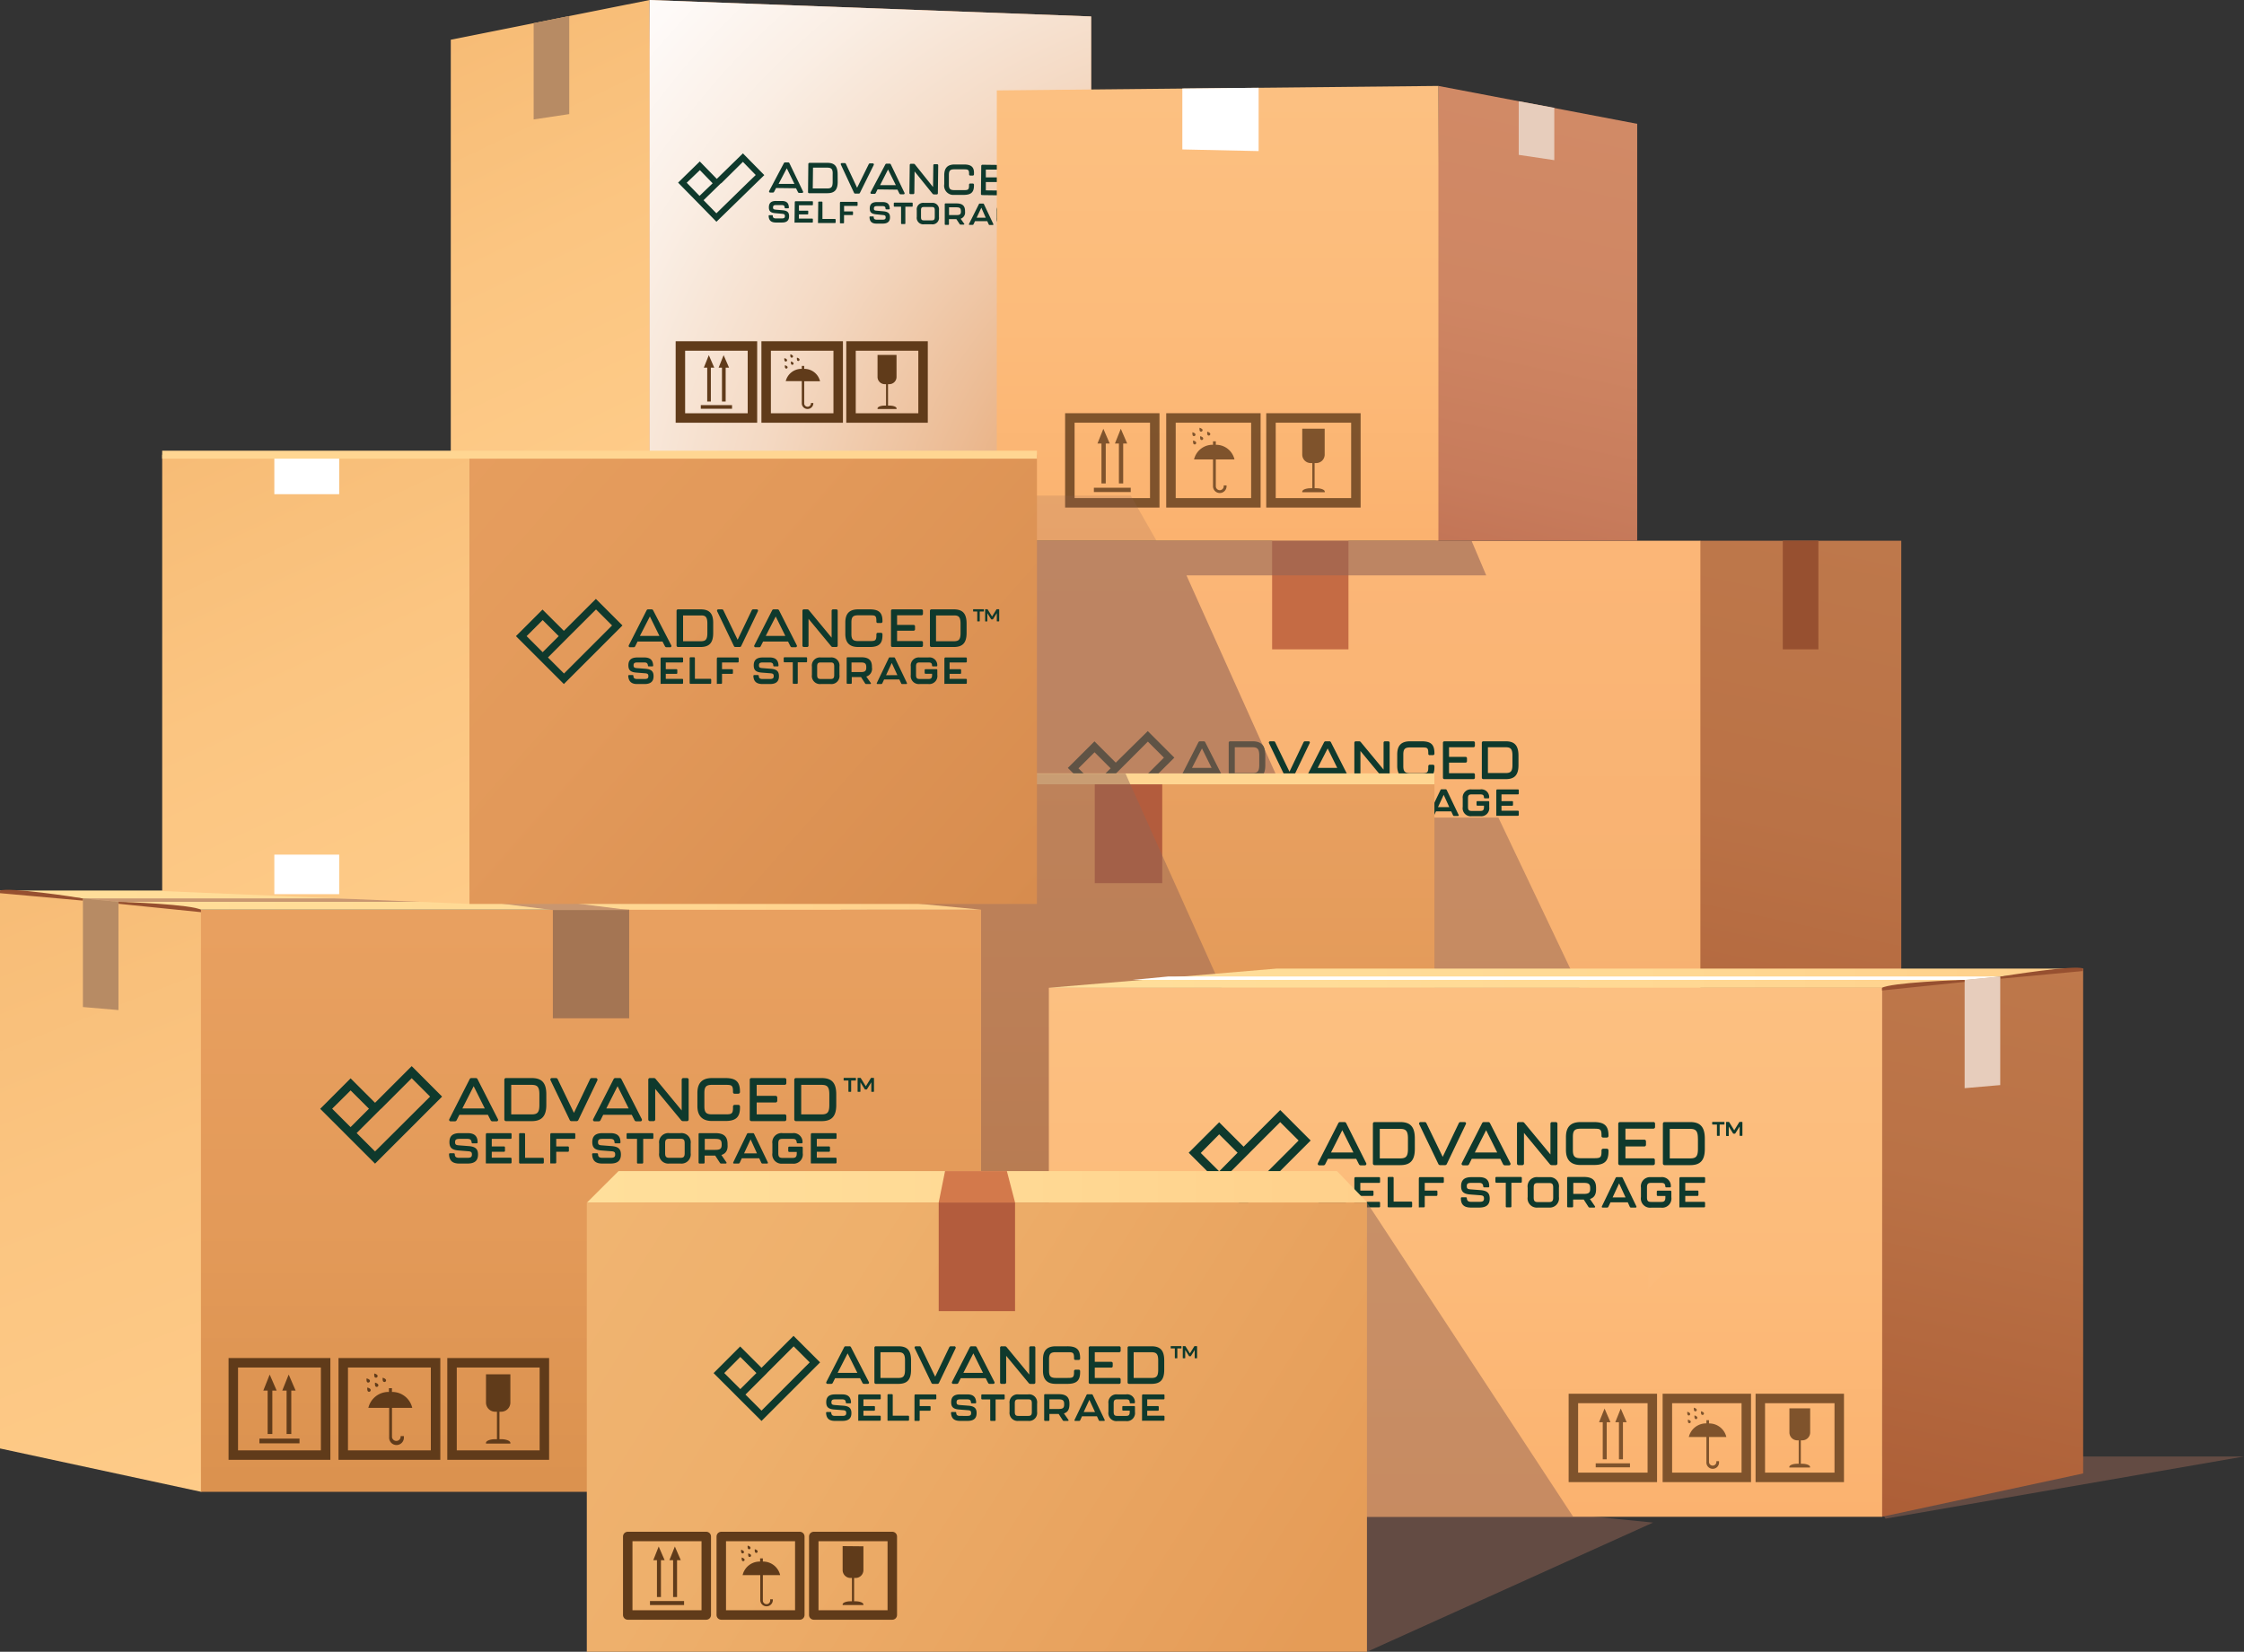
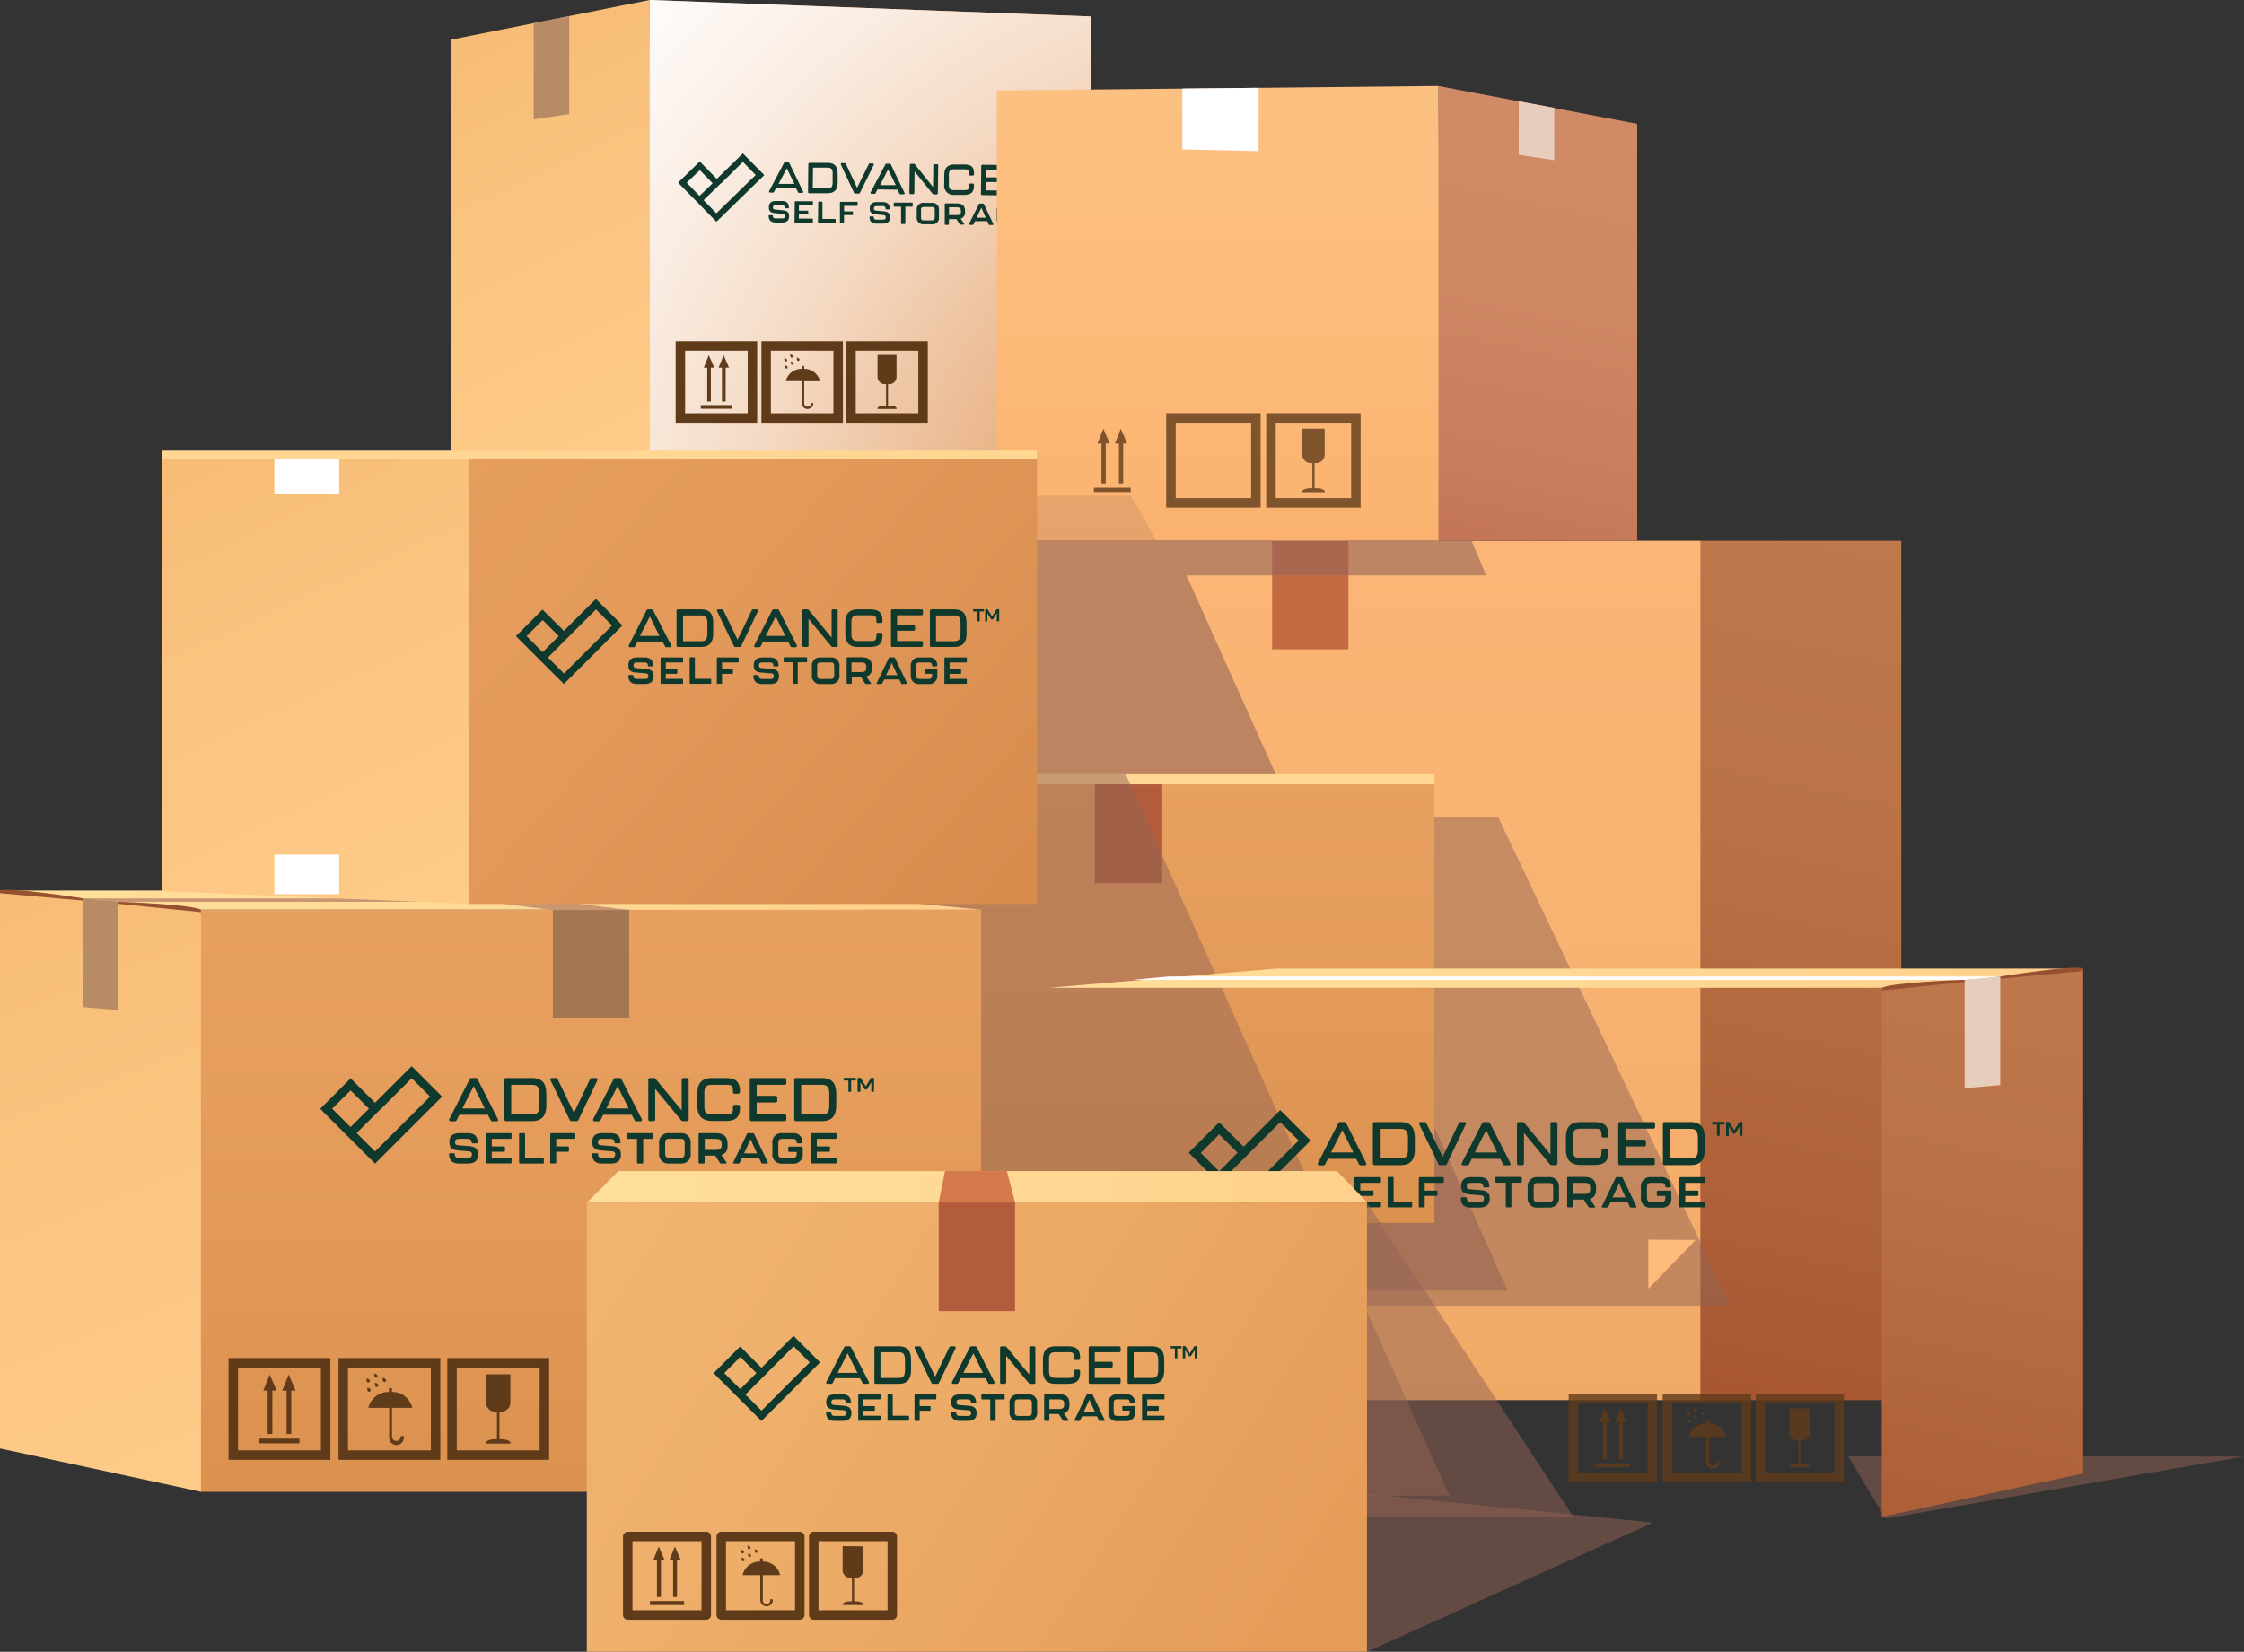
<svg xmlns="http://www.w3.org/2000/svg" xmlns:xlink="http://www.w3.org/1999/xlink" width="450.06" height="331.38">
  <rect width="100%" height="100%" fill="#333333" stroke="none" />
  <defs>
    <linearGradient id="linear-gradient" x1="5286.85" y1="90.86" x2="5326.47" y2="7.48" gradientTransform="matrix(-1 0 0 1 5418.69 0)" gradientUnits="userSpaceOnUse">
      <stop offset="0" stop-color="#fecb88" />
      <stop offset=".52" stop-color="#fbc581" />
      <stop offset="1" stop-color="#f7bc76" />
    </linearGradient>
    <linearGradient id="linear-gradient-2" x1="5075.48" y1="278.58" x2="5039.16" y2="108.53" gradientTransform="matrix(-1 0 0 1 5418.69 0)" gradientUnits="userSpaceOnUse">
      <stop offset="0" stop-color="#a75631" />
      <stop offset=".2" stop-color="#ae6038" />
      <stop offset=".66" stop-color="#ba7246" />
      <stop offset="1" stop-color="#be784b" />
    </linearGradient>
    <linearGradient id="linear-gradient-3" x1="5155.9" y1="109.43" x2="5155.9" y2="281.14" gradientTransform="matrix(-1 0 0 1 5418.69 0)" gradientUnits="userSpaceOnUse">
      <stop offset="0" stop-color="#fbb677" />
      <stop offset=".54" stop-color="#f7b170" />
      <stop offset="1" stop-color="#f1a966" />
    </linearGradient>
    <linearGradient id="linear-gradient-4" x1="5124.82" y1="130.98" x2="5101.73" y2="22.9" gradientTransform="matrix(-1 0 0 1 5418.69 0)" gradientUnits="userSpaceOnUse">
      <stop offset="0" stop-color="#bc6a4e" />
      <stop offset=".3" stop-color="#c77b5b" />
      <stop offset=".64" stop-color="#cf8663" />
      <stop offset="1" stop-color="#d18a66" />
    </linearGradient>
    <linearGradient id="linear-gradient-5" x1="5174.49" y1="19.19" x2="5174.49" y2="108.24" gradientTransform="matrix(-1 0 0 1 5418.69 0)" gradientUnits="userSpaceOnUse">
      <stop offset="0" stop-color="#fcc081" />
      <stop offset=".52" stop-color="#fcbb7a" />
      <stop offset="1" stop-color="#fbb26f" />
    </linearGradient>
    <linearGradient id="linear-gradient-6" x1="5252.22" y1="249.44" x2="5297.24" y2="152.19" xlink:href="#linear-gradient" />
    <linearGradient id="linear-gradient-7" x1="5187.91" y1="156.9" x2="5187.91" y2="243.33" gradientTransform="matrix(-1 0 0 1 5418.69 0)" gradientUnits="userSpaceOnUse">
      <stop offset="0" stop-color="#e8a060" />
      <stop offset=".54" stop-color="#e39a59" />
      <stop offset="1" stop-color="#db924f" />
    </linearGradient>
    <linearGradient id="linear-gradient-8" x1="5373.96" y1="299.49" x2="5421.16" y2="178.41" xlink:href="#linear-gradient" />
    <linearGradient id="linear-gradient-9" x1="5300.16" y1="185.15" x2="5300.16" y2="297.5" xlink:href="#linear-gradient-7" />
    <linearGradient id="linear-gradient-10" x1="60.51" y1="180.58" x2="257.27" y2="180.58" gradientTransform="translate(-60.51)" gradientUnits="userSpaceOnUse">
      <stop offset="0" stop-color="#ffdf9b" />
      <stop offset=".56" stop-color="#ffd994" />
      <stop offset="1" stop-color="#ffd08b" />
    </linearGradient>
    <linearGradient id="linear-gradient-11" x1="5038.28" y1="327.38" x2="5009.16" y2="191.03" xlink:href="#linear-gradient-2" />
    <linearGradient id="linear-gradient-12" x1="5124.76" y1="197.32" x2="5124.76" y2="304.25" xlink:href="#linear-gradient-5" />
    <linearGradient id="linear-gradient-13" x1="270.87" y1="196.25" x2="478.3" y2="196.25" xlink:href="#linear-gradient-10" />
    <linearGradient id="linear-gradient-14" x1="163.47" y1="227.41" x2="378.9" y2="363.92" gradientTransform="translate(-60.51)" gradientUnits="userSpaceOnUse">
      <stop offset="0" stop-color="#f1b673" />
      <stop offset=".28" stop-color="#eeb06c" />
      <stop offset=".69" stop-color="#e69e5a" />
      <stop offset=".74" stop-color="#e59c57" />
    </linearGradient>
    <linearGradient id="linear-gradient-15" x1="178.26" y1="238.09" x2="334.73" y2="238.09" xlink:href="#linear-gradient-10" />
    <linearGradient id="linear-gradient-16" x1="5331.94" y1="185.45" x2="5376.96" y2="88.21" xlink:href="#linear-gradient" />
    <linearGradient id="linear-gradient-17" x1="134" y1="67.84" x2="283.57" y2="199.82" gradientTransform="translate(-60.51)" gradientUnits="userSpaceOnUse">
      <stop offset="0" stop-color="#e8a060" />
      <stop offset=".43" stop-color="#e2995a" />
      <stop offset=".88" stop-color="#d78c4e" />
    </linearGradient>
    <radialGradient id="radial-gradient" cx="5289.51" cy="681.4" r="198.71" gradientTransform="matrix(-.95 0 0 .95 5284.22 -530.23)" gradientUnits="userSpaceOnUse">
      <stop offset="0" stop-color="#d87727" />
      <stop offset=".17" stop-color="#e2985c" />
      <stop offset=".39" stop-color="#ecbc95" />
      <stop offset=".58" stop-color="#f4d9c3" />
      <stop offset=".76" stop-color="#faeee4" />
      <stop offset=".9" stop-color="#fefaf8" />
      <stop offset="1" stop-color="#fff" />
    </radialGradient>
    <style>.cls-21{fill:#946455;opacity:.5;mix-blend-mode:multiply}.cls-6{fill:#b78b64}.cls-7{fill:#603b1a}.cls-36,.cls-8{fill:none;stroke:#603b1a;stroke-width:1.9px}.cls-8{stroke-miterlimit:10}.cls-9{fill:#0f392c}.cls-11{fill:#c56b44}.cls-12{fill:#975030}.cls-15{fill:#fff}.cls-16{fill:#e7cdbc}.cls-17{opacity:.8}.cls-23{fill:#b35c3d}.cls-24{fill:#ffd692}.cls-29{fill:#c89670}.cls-36{stroke-linejoin:round}</style>
  </defs>
  <g style="isolation:isolate">
    <g id="Layer_2" data-name="Layer 2">
      <g id="Layer_1-2" data-name="Layer 1">
        <path d="M331.54 305.46l-57.38 25.92-11.2-32.79 68.58 6.87zm118.52-13.26l-71.89 12.47-7.47-12.47h79.36z" fill="#946455" opacity=".5" />
        <path fill="url(#linear-gradient)" d="M90.41 91.23h40.38L130.28 0 90.41 7.97v83.26z" />
        <path fill="#de9d69" d="M130.28 91.23h88.56V3.3L130.28 0v91.23z" />
        <path style="mix-blend-mode:multiply" fill="url(#radial-gradient)" d="M130.28 91.23h88.56V3.3L130.28 0v91.23z" />
        <path class="cls-6" d="M107.03 23.96l7.14-1.07V3.22l-7.14 1.43v19.31z" />
        <path class="cls-7" d="M179.81 71.21v4.42a1.45 1.45 0 01-1.44 1.44h-.94a1.45 1.45 0 01-1.43-1.44v-4.42zM176 82.05v-.11c0-.32.65-.57 1.44-.57h.94c.79 0 1.44.25 1.44.57v.11z" />
        <path class="cls-7" d="M177.71 76.29h.39v5.57h-.39z" />
        <path class="cls-8" d="M170.68 69.41h14.45v14.45h-14.45z" />
        <path class="cls-7" d="M157.59 76.46a3.25 3.25 0 013.22-2.46v-.58h.48V74a3.23 3.23 0 013.18 2.49h-3.18V81a.68.68 0 001.35 0v-.15h.48V81a1.16 1.16 0 01-2.31 0v-4.54zm1.08-3.41a.27.27 0 00.37.1.27.27 0 00.07-.38 1.12 1.12 0 00-.47-.26 1.16 1.16 0 00.03.54zm-1.2.76a.27.27 0 00.37.1.26.26 0 00.07-.37c-.1-.16-.48-.26-.48-.26a1 1 0 00.04.53zm2.41-1.52a.25.25 0 00.36.09.26.26 0 00.07-.37c-.1-.16-.47-.26-.47-.26a1.07 1.07 0 00.04.54zm-2.52.09a.26.26 0 10.44-.27c-.1-.16-.48-.26-.48-.26a1 1 0 00.04.53zm1.2-.76a.27.27 0 00.37.1.27.27 0 00.07-.38 1.12 1.12 0 00-.47-.26 1 1 0 00.03.54z" />
        <path class="cls-8" d="M153.66 69.41h14.45v14.45h-14.45z" />
        <path class="cls-7" d="M140.55 81.28h6.27v.73h-6.27zm3.58-7.52l1-2.51 1.09 2.51h-.68v6.79h-.74v-6.79h-.67zm-2.97 0l1-2.51 1.09 2.51h-.68v6.79h-.73v-6.79h-.68z" />
        <path class="cls-8" d="M136.46 69.41h14.45v14.45h-14.45z" />
        <path class="cls-9" d="M153.29 35.13L149 30.77l-5.24 5.12-3.41-3.5-4.35 4.25 4.28 4.36 3.41 3.49zm-12.92-1l2.56 2.64-2.63 2.53-2.57-2.64zm4.27 2.66l4.36-4.32 2.57 2.64-1.57 1.51-6.32 6.17-2.57-2.63 3.5-3.41zm13.69-4.05a.26.26 0 00-.26-.16h-.59a.28.28 0 00-.27.16l-2.94 5.57a.27.27 0 000 .23.23.23 0 00.2.09h.53a.26.26 0 00.26-.16l.39-.75 4 .05.38.75a.27.27 0 00.26.18h.56a.2.2 0 00.2-.31zm1 4.15h-3.17l1.64-3.13zm6.67-4.22h-3.62a.24.24 0 00-.26.25l-.06 5.59a.22.22 0 00.24.25h3.62c1.45 0 2.07-.65 2.09-2.24L168 35c0-1.61-.57-2.31-2-2.33zm1 2.33v1.5c0 1.14-.36 1.32-1.18 1.31h-2.81l.05-4.18h2.81c.83.01 1.19.21 1.13 1.37zm8.23-2.12a.22.22 0 00-.19-.1h-.55a.26.26 0 00-.26.17l-2.33 4.72-2.24-4.78a.25.25 0 00-.26-.17h-.55a.23.23 0 00-.2.09.22.22 0 000 .22l2.63 5.64a.25.25 0 00.26.17h.67a.26.26 0 00.27-.17l2.76-5.57a.24.24 0 00-.01-.22zm12.7.06h-.49a.22.22 0 00-.25.24l-.06 4.34-3.62-4.52a.35.35 0 00-.27-.14h-.53a.23.23 0 00-.25.24l-.07 5.6a.23.23 0 00.25.25h.48a.24.24 0 00.26-.25l.05-4.31 3.6 4.47a.37.37 0 00.28.14h.54a.22.22 0 00.25-.24l.07-5.6a.22.22 0 00-.24-.22zm5.42.06h-1.87c-1.41 0-2.08.66-2.1 2.11v1.84a1.85 1.85 0 002 2.15h1.87c1.49 0 2.08-.5 2.09-1.86v-.17a.24.24 0 00-.25-.25h-.49a.23.23 0 00-.25.24v.19c0 .86-.26.9-1.1.89h-1.87c-.83 0-1.08-.28-1.07-1.15V35.1c0-.88.27-1.14 1.1-1.13h1.87c.86 0 1.09.05 1.08.92V35c0 .13.09.21.24.22h.49a.23.23 0 00.25-.24v-.07c.08-1.35-.5-1.91-1.99-1.91zm8.38.11l-4.67-.06a.24.24 0 00-.26.25l-.06 5.59a.22.22 0 00.24.25l4.68.06a.23.23 0 00.25-.24v-.47a.23.23 0 00-.25-.25l-3.94-.05v-1.67h2.66a.23.23 0 00.25-.25v-.43a.24.24 0 00-.25-.26h-2.66v-1.56h3.94a.24.24 0 00.26-.25v-.46a.23.23 0 00-.19-.2zm5.27.06h-3.62a.24.24 0 00-.26.25L203 39a.22.22 0 00.24.25l3.62.05c1.45 0 2.07-.66 2.09-2.25v-1.51c.05-1.65-.53-2.35-1.95-2.37zm1 2.32V37c0 1.14-.36 1.32-1.18 1.31h-2.81l.05-4.18h2.81c.82.01 1.18.21 1.13 1.36zm-53.84 7.84a.14.14 0 01.15-.16h.54a.14.14 0 01.15.15c0 .36.2.49.6.5h1.19c.46 0 .63-.11.63-.46s-.15-.43-.56-.47l-1.36-.12c-.93-.08-1.3-.39-1.29-1.2s.41-1.27 1.47-1.25h1.12c1 0 1.39.45 1.42 1.31a.14.14 0 01-.15.16h-.55c-.1 0-.14-.06-.15-.15 0-.36-.19-.49-.58-.5h-1.11c-.47 0-.63.1-.64.46s.16.42.56.46l1.36.12c.93.08 1.31.41 1.3 1.21s-.41 1.27-1.47 1.25h-1.2c-.97-.01-1.39-.45-1.43-1.31zm5.19 1.35l.05-4c0-.25.06-.31.16-.31h3.33a.13.13 0 01.15.15v.51a.14.14 0 01-.15.15h-2.65v1.09h1.71c.1 0 .16 0 .15.15v.44a.14.14 0 01-.16.15h-1.71v.84h2.65a.14.14 0 01.15.15v.51a.14.14 0 01-.15.15h-3.34c-.13.03-.19-.03-.19.02zm4.71-.09l.05-4a.13.13 0 01.15-.15h.54a.14.14 0 01.15.15v3.34h2.49a.15.15 0 01.16.16v.5a.14.14 0 01-.15.15h-3.19a.13.13 0 01-.2-.15zm4.4.21v-4c0-.25.06-.31.16-.3h3.23a.13.13 0 01.15.15v.51a.14.14 0 01-.16.15h-2.55v1.1h1.64a.13.13 0 01.15.15V43c0 .1-.06.16-.16.15h-1.64v1.5c0 .1-.05.16-.15.15h-.54c-.07 0-.13-.06-.13 0zm5.93-1.22a.14.14 0 01.15-.16h.54a.14.14 0 01.16.15c0 .35.19.49.59.5H177c.46 0 .63-.11.63-.46s-.15-.44-.56-.47l-1.33-.14c-.94-.09-1.31-.4-1.3-1.2s.41-1.27 1.47-1.26h1.12c1 0 1.39.45 1.42 1.31a.13.13 0 01-.15.15h-.55c-.09 0-.14-.06-.15-.16 0-.35-.19-.49-.58-.49h-1.11c-.46 0-.63.11-.64.47s.16.42.57.45l1.35.12c.93.09 1.31.42 1.31 1.21s-.42 1.27-1.48 1.26h-1.2c-.97.01-1.39-.42-1.43-1.28zm6.33 1.21v-3.33h-1.31a.13.13 0 01-.15-.15v-.51a.14.14 0 01.16-.15h3.48a.14.14 0 01.15.15v.52a.14.14 0 01-.15.15h-1.32v3.33c0 .1-.06.16-.15.15h-.55a.14.14 0 01-.16-.16zm3.15-1.29v-1.33a1.3 1.3 0 011.46-1.47h1.57a1.3 1.3 0 011.42 1.5v1.34a1.3 1.3 0 01-1.46 1.46h-1.56a1.31 1.31 0 01-1.43-1.5zm3 .71c.41 0 .6-.11.61-.63v-1.4c0-.53-.17-.65-.59-.65h-1.57c-.42 0-.6.11-.6.64v1.39c0 .53.18.65.59.65zm5.8-.33l.71 1c.07.1 0 .18-.1.18h-.63a.19.19 0 01-.18-.1l-.66-1h-1.49v1a.13.13 0 01-.15.15h-.54a.13.13 0 01-.15-.15v-4a.14.14 0 01.15-.15h2.21c1.25 0 1.72.54 1.71 1.57v.1a1.3 1.3 0 01-.88 1.4zm.05-1.53c0-.63-.26-.75-.93-.76h-1.45v1.56h1.45c.65 0 .94-.1.94-.72zm5.57 2.65l-.28-.63h-2.46l-.3.63a.2.2 0 01-.18.11h-.62c-.11 0-.16-.07-.11-.17l2-4a.17.17 0 01.18-.1h.65a.17.17 0 01.17.12l1.89 4c0 .11 0 .18-.12.18h-.62a.19.19 0 01-.2-.14zm-.59-1.33l-.88-2-.94 2zm2.18.03v-1.34a1.31 1.31 0 011.46-1.47h1.4a1.25 1.25 0 011.42 1.31.13.13 0 01-.14.16h-.55a.14.14 0 01-.15-.15c0-.4-.21-.49-.59-.5h-1.4c-.42 0-.6.1-.61.63v1.4c0 .52.18.64.59.65h1.4c.41 0 .6-.1.6-.63v-.21h-1.05a.14.14 0 01-.15-.15V43a.14.14 0 01.16-.15h1.74a.14.14 0 01.15.15v.77a1.3 1.3 0 01-1.46 1.46h-1.4a1.31 1.31 0 01-1.42-1.53zm5.42 1.55v-4c0-.25.06-.31.15-.3h3.34a.14.14 0 01.15.15v.51a.14.14 0 01-.15.15h-2.65v1.1h1.71a.13.13 0 01.15.14v.45a.14.14 0 01-.16.15h-1.71v.85h2.64c.1 0 .16.05.15.15v.51a.14.14 0 01-.16.15h-3.33c-.08-.01-.13-.07-.13-.01zM178.67 33a.25.25 0 00-.26-.16h-.59a.26.26 0 00-.26.16l-2.95 5.57a.22.22 0 000 .22.21.21 0 00.2.1h.56a.28.28 0 00.27-.16L176 38l4 .05.37.75a.29.29 0 00.26.18h.57a.23.23 0 00.2-.09.22.22 0 000-.22zm1 4.15h-3.16l1.6-3.15zm31.07-2.05v-1.53h-.6a.06.06 0 01-.07-.07v-.23s0-.07.07-.07h1.59a.06.06 0 01.07.07v.23a.06.06 0 01-.07.07h-.61v1.52s0 .07-.07.07h-.24a.06.06 0 01-.07-.06zm1.26.01v-1.83a.07.07 0 01.07-.07h.3a.11.11 0 01.09.05l.68 1.15.72-1.14a.08.08 0 01.08 0h.3a.07.07 0 01.07.07v1.83a.06.06 0 01-.07.07H214a.07.07 0 01-.07-.07v-1.28l-.62 1a.11.11 0 01-.09 0h-.15a.11.11 0 01-.09 0l-.59-1v1.28a.08.08 0 01-.08.07h-.24c-.07-.06-.07-.08-.07-.13z" />
        <path fill="url(#linear-gradient-2)" d="M340.93 108.48h40.39V280.9h-40.39z" />
        <path fill="url(#linear-gradient-3)" d="M184.56 108.48h156.47V280.9H184.56z" />
        <path class="cls-11" d="M255.14 108.48h15.31v21.79h-15.31z" />
-         <path class="cls-12" d="M357.56 108.48h7.14v21.79h-7.14z" />
-         <path class="cls-9" d="M235.53 152l-5.33-5.33-6.42 6.33-4.27-4.27-5.34 5.33 5.34 5.33 4.27 4.28zm-16-1.08l3.22 3.22-3.22 3.22-3.23-3.22zm5.33 3.22l5.36-5.36 3.22 3.22-1.9 1.9-7.74 7.74-3.22-3.22 4.28-4.28zm16.87-5.22a.33.33 0 00-.32-.2h-.73a.34.34 0 00-.33.2l-3.56 7a.26.26 0 00.25.4h.69a.34.34 0 00.33-.2l.47-.94h5l.47.92a.36.36 0 00.33.22h.7a.3.3 0 00.25-.12.31.31 0 000-.28zm1.27 5.13h-3.93l2-3.9zm8.22-5.33h-4.49a.28.28 0 00-.3.31V156a.28.28 0 00.3.31h4.49c1.79 0 2.55-.85 2.55-2.82v-1.87c0-2.04-.77-2.9-2.55-2.9zm1.34 2.86v1.86c0 1.42-.42 1.65-1.44 1.65h-3.47v-5.18h3.47c1 0 1.44.24 1.44 1.67zm10.12-2.75a.3.3 0 00-.25-.11h-.67a.33.33 0 00-.33.21l-2.81 5.89-2.85-5.88a.32.32 0 00-.33-.22h-.67a.26.26 0 00-.25.12.26.26 0 000 .27l3.34 6.94a.33.33 0 00.33.22h.81a.32.32 0 00.33-.22l3.33-6.94a.31.31 0 00.02-.28zm15.72-.11h-.61a.28.28 0 00-.3.31v5.37l-4.56-5.51a.41.41 0 00-.34-.17h-.65a.29.29 0 00-.31.31V156a.29.29 0 00.31.31h.6a.29.29 0 00.31-.31v-5.34l4.53 5.48a.41.41 0 00.34.17h.68a.29.29 0 00.31-.31v-7a.29.29 0 00-.31-.28zm6.72 0h-2.32c-1.75 0-2.57.84-2.57 2.64v2.28c0 1.77.84 2.63 2.57 2.63h2.32c1.85 0 2.57-.66 2.57-2.34v-.21a.29.29 0 00-.31-.3h-.61a.29.29 0 00-.31.31v.27c0 1.07-.3 1.12-1.34 1.12h-2.32c-1 0-1.35-.33-1.35-1.41v-2.34c0-1.09.32-1.42 1.35-1.42h2.32c1.07 0 1.34 0 1.34 1.13v.15a.27.27 0 00.31.27h.61a.29.29 0 00.31-.31v-.08c0-1.73-.69-2.39-2.57-2.39zm10.38 0h-5.79a.29.29 0 00-.31.31V156a.29.29 0 00.31.31h5.79a.29.29 0 00.31-.31v-.57a.28.28 0 00-.31-.31h-4.88V153h3.29a.29.29 0 00.31-.31v-.54a.29.29 0 00-.31-.31h-3.29v-1.93h4.88a.29.29 0 00.31-.31v-.6a.29.29 0 00-.31-.28zm6.5 0h-4.49a.29.29 0 00-.31.31V156a.29.29 0 00.31.31H302c1.79 0 2.55-.85 2.55-2.82v-1.87c0-2.04-.76-2.9-2.55-2.9zm1.34 2.86v1.86c0 1.42-.42 1.65-1.44 1.65h-3.48v-5.18h3.48c1 0 1.44.24 1.44 1.67zm-66.61 10.52a.18.18 0 01.19-.2h.67c.12 0 .18.07.19.19 0 .44.25.6.74.6H240c.57 0 .77-.14.77-.58s-.19-.53-.7-.57l-1.68-.13c-1.16-.09-1.62-.47-1.62-1.46s.49-1.58 1.8-1.58H240c1.19 0 1.73.53 1.78 1.6a.16.16 0 01-.18.19h-.68a.17.17 0 01-.19-.18c0-.44-.25-.61-.73-.61h-1.37c-.58 0-.78.14-.78.58s.2.52.7.56l1.68.13c1.15.09 1.64.49 1.64 1.48s-.5 1.58-1.82 1.58h-1.48c-1.25 0-1.78-.54-1.84-1.6zm6.45 1.6v-4.95c0-.31.07-.38.19-.38h4.13a.17.17 0 01.19.19v.62a.17.17 0 01-.19.19h-3.28v1.35h2.12a.17.17 0 01.19.19v.55a.17.17 0 01-.19.19h-2.12v1h3.28a.17.17 0 01.19.19v.63a.17.17 0 01-.19.19h-4.13c-.12.04-.19-.03-.19.04zm5.82-.19v-4.95a.17.17 0 01.19-.19h.67a.17.17 0 01.19.19v4.13h3.09a.17.17 0 01.18.19v.63a.17.17 0 01-.18.19h-4a.17.17 0 01-.14-.19zm5.47.19v-4.95c0-.31.06-.38.19-.38h4a.17.17 0 01.19.19v.62a.17.17 0 01-.19.19h-3.15v1.35h2a.17.17 0 01.19.19v.55a.17.17 0 01-.19.19h-2v1.86a.17.17 0 01-.19.19h-.66c-.13 0-.19-.07-.19 0zm7.33-1.6a.17.17 0 01.18-.2h.67c.12 0 .18.07.19.19 0 .44.25.6.74.6h1.48c.57 0 .78-.14.78-.58s-.2-.53-.71-.57l-1.68-.13c-1.16-.09-1.62-.47-1.62-1.46s.49-1.58 1.8-1.58H265c1.2 0 1.73.53 1.78 1.6a.16.16 0 01-.18.19h-.68a.17.17 0 01-.19-.18c0-.44-.24-.61-.73-.61h-1.36c-.59 0-.79.14-.79.58s.2.52.7.56l1.69.13c1.14.09 1.63.49 1.63 1.48s-.49 1.58-1.81 1.58h-1.49c-1.19 0-1.72-.54-1.77-1.6zm7.86 1.41v-4.13H268a.17.17 0 01-.18-.19v-.63a.17.17 0 01.18-.19h4.31a.17.17 0 01.19.19v.63a.17.17 0 01-.19.19h-1.61v4.13a.17.17 0 01-.18.19h-.68a.17.17 0 01-.18-.19zm3.88-1.65v-1.65a1.61 1.61 0 011.78-1.84h1.94a1.62 1.62 0 011.79 1.84v1.65a1.62 1.62 0 01-1.79 1.84h-1.94a1.61 1.61 0 01-1.78-1.84zm3.72.83c.51 0 .74-.14.74-.79v-1.73c0-.65-.21-.8-.74-.8h-1.94c-.52 0-.74.15-.74.8v1.73c0 .65.24.79.74.79zm7.18-.49l.89 1.27c.09.13 0 .23-.12.23h-.78a.26.26 0 01-.23-.12l-.82-1.28h-1.86v1.21a.17.17 0 01-.19.19h-.67a.17.17 0 01-.19-.19v-4.95a.17.17 0 01.19-.19h2.74c1.55 0 2.14.65 2.14 1.92v.12a1.62 1.62 0 01-1.1 1.79zm0-1.9c0-.78-.34-.93-1.16-.93h-1.8v1.93h1.8c.81 0 1.16-.13 1.16-.9zm6.98 3.25l-.36-.77H288l-.36.77a.24.24 0 01-.22.15h-.77c-.14 0-.2-.09-.14-.22l2.4-5a.22.22 0 01.22-.13h.8a.23.23 0 01.22.13l2.39 5c.06.13 0 .22-.14.22h-.77a.22.22 0 01-.21-.15zm-.75-1.63l-1.12-2.46-1.14 2.46zm2.7-.06v-1.65a1.62 1.62 0 011.79-1.84h1.73a1.55 1.55 0 011.78 1.6.16.16 0 01-.18.19h-.68a.17.17 0 01-.19-.18c0-.49-.26-.61-.73-.61h-1.73c-.53 0-.74.15-.74.8v1.73c0 .65.23.79.74.79h1.73c.51 0 .74-.14.74-.79v-.26h-1.3a.17.17 0 01-.19-.18v-.55a.17.17 0 01.19-.19h2.16a.17.17 0 01.19.19v1a1.62 1.62 0 01-1.79 1.84h-1.73a1.62 1.62 0 01-1.79-1.89zm6.73 1.84v-4.95c0-.31.07-.38.19-.38h4.13a.17.17 0 01.19.19v.62a.17.17 0 01-.19.19h-3.28v1.35h2.12a.17.17 0 01.19.19v.55a.17.17 0 01-.19.19h-2.12v1h3.28a.17.17 0 01.19.19v.63a.17.17 0 01-.19.19h-4.13c-.12.04-.19-.03-.19.04zm-33.16-14.78a.35.35 0 00-.33-.2h-.73a.35.35 0 00-.33.2l-3.56 7a.28.28 0 000 .28.3.3 0 00.25.12h.7a.35.35 0 00.33-.2l.47-.94h5l.47.92a.36.36 0 00.33.22h.7a.3.3 0 00.25-.12.28.28 0 000-.28zm1.26 5.13h-3.92l2-3.9z" />
        <path fill="url(#linear-gradient-4)" d="M328.36 108.47h-40.39l.52-91.23 39.87 7.6v83.63z" />
        <path fill="url(#linear-gradient-5)" d="M288.49 108.47h-88.57V18.14l88.57-.9v91.23z" />
        <path class="cls-15" d="M252.43 30.31l-15.3-.33V17.76l15.3-.15v12.7z" />
        <path class="cls-16" d="M311.73 32.13l-7.13-1.06V20.31l7.13 1.32v10.5z" />
        <g class="cls-17">
          <path class="cls-7" d="M265.68 86v5.2a1.7 1.7 0 01-1.7 1.7h-1.1a1.7 1.7 0 01-1.7-1.7V86zm-4.5 12.75v-.12c0-.38.76-.68 1.7-.68H264c.94 0 1.7.3 1.7.68v.12z" />
          <path class="cls-7" d="M263.2 91.96h.46v6.56h-.46z" />
          <path class="cls-8" d="M254.91 83.85h17.03v17.03h-17.03z" />
-           <path class="cls-7" d="M239.48 92.17a3.82 3.82 0 013.8-2.94v-.69h.57v.69a3.8 3.8 0 013.74 2.94h-3.74v5.38a.79.79 0 001.58 0v-.17h.57v.17a1.36 1.36 0 01-2.72 0v-5.38zm1.28-4.03a.3.3 0 10.51-.32c-.11-.19-.55-.31-.55-.31a1.19 1.19 0 00.04.63zm-1.42.86a.31.31 0 00.43.12.32.32 0 00.09-.44c-.12-.19-.56-.31-.56-.31a1.3 1.3 0 00.04.63zm2.84-1.76a.3.3 0 10.51-.32c-.12-.19-.56-.31-.56-.31a1.22 1.22 0 00.05.63zm-2.97.12a.3.3 0 10.51-.33c-.11-.18-.55-.31-.55-.31a1.35 1.35 0 00.04.64zm1.42-.9a.3.3 0 10.51-.33 1.31 1.31 0 00-.55-.31 1.23 1.23 0 00.04.64z" />
          <path class="cls-8" d="M234.85 83.85h17.03v17.03h-17.03z" />
          <path class="cls-7" d="M219.39 97.85h7.39v.86h-7.39zm4.22-8.87l1.18-2.96 1.28 2.96h-.8v8.01h-.86v-8.01h-.8zm-3.5 0l1.18-2.96 1.28 2.96h-.8v8.01h-.86v-8.01h-.8z" />
-           <path class="cls-8" d="M214.57 83.85h17.03v17.03h-17.03z" />
        </g>
        <path style="mix-blend-mode:multiply" opacity=".2" fill="#946455" d="M206.63 99.43h20.16l5.17 9.07h-24.53l-.8-9.07z" />
        <path style="mix-blend-mode:multiply" opacity=".6" fill="#946455" d="M295.15 108.52l2.93 6.91h-60.12l64.43 143.48-163.46.16 1.78-86.62h58.71l-.09-63.93h95.82z" />
        <path fill="url(#linear-gradient-6)" d="M112.25 242.75l61.72 2.59v-90.13h-61.72v87.54z" />
        <path class="cls-21" d="M205.2 261.96h141.9l-46.58-97.94H205.2v97.94z" />
        <path fill="url(#linear-gradient-7)" d="M173.88 155.21h113.81v90.13H173.88z" />
        <path class="cls-23" d="M219.57 155.21h13.53v21.97h-13.53z" />
        <path class="cls-11" d="M139.01 155.21h7.14v16.46h-7.14z" />
        <path class="cls-24" d="M173.88 155.16h113.81v2.19H173.88z" />
        <path class="cls-21" d="M225.74 155.21l64.96 144.81-161.19.41 1.78-81.29h37.38l-.09-63.93h57.16z" />
        <path fill="url(#linear-gradient-8)" d="M0 290.59l40.39 8.71V182.5L0 178.65v111.94z" />
        <path fill="url(#linear-gradient-9)" d="M40.3 182.5h156.47v116.79H40.3z" />
        <path fill="url(#linear-gradient-10)" d="M40.3 182.5h156.47l-40.3-3.85H0l40.3 3.85z" />
        <path fill="#a47553" d="M110.88 182.5h15.31v21.79h-15.31z" />
        <path class="cls-29" d="M110.88 182.58h15.31l-31.29-3.93H79.59l31.29 3.93z" />
        <path class="cls-6" d="M16.63 202.03l7.13.61v-21.72l-7.13-.68v21.79z" />
        <path class="cls-29" d="M16.63 180.24l7.13.68h156.32l-7.3-.68H16.63z" />
        <path class="cls-7" d="M102.36 275.71v5.66a1.84 1.84 0 01-1.85 1.85h-1.19a1.85 1.85 0 01-1.85-1.85v-5.66zm-4.89 13.9v-.14c0-.41.83-.74 1.85-.74h1.19c1 0 1.85.33 1.85.74v.14z" />
        <path class="cls-7" d="M99.67 282.22h.5v7.14h-.5z" />
        <path class="cls-8" d="M90.66 273.4h18.52v18.52H90.66z" />
        <path class="cls-7" d="M73.88 282.44a4.15 4.15 0 014.12-3.19v-.75h.61v.75a4.13 4.13 0 014.07 3.19h-4.06v5.86a.87.87 0 001.73 0v-.19H81v.19a1.48 1.48 0 11-2.95 0v-5.86zm1.39-4.37a.32.32 0 00.46.12.32.32 0 00.09-.47c-.13-.21-.6-.34-.6-.34a1.34 1.34 0 00.05.69zm-1.54.98a.33.33 0 00.46.12.33.33 0 00.09-.48c-.13-.2-.6-.33-.6-.33a1.34 1.34 0 00.05.69zm3.08-1.96a.34.34 0 00.47.12.32.32 0 00.08-.47c-.12-.2-.6-.34-.6-.34a1.34 1.34 0 00.05.69zm-3.23.13a.33.33 0 10.56-.36c-.13-.2-.61-.33-.61-.33a1.34 1.34 0 00.05.69zm1.54-.98a.33.33 0 10.56-.36c-.13-.2-.6-.33-.6-.33a1.42 1.42 0 00.04.69z" />
        <path class="cls-8" d="M68.84 273.4h18.52v18.52H68.84z" />
        <path class="cls-7" d="M52.03 288.62h8.04v.94h-8.04zm4.58-9.64l1.29-3.22 1.39 3.22h-.87v8.71h-.94v-8.71h-.87zm-3.8 0l1.28-3.22 1.4 3.22h-.87v8.71h-.94v-8.71h-.87z" />
        <path class="cls-8" d="M46.79 273.4h18.52v18.52H46.79z" />
        <path fill="url(#linear-gradient-11)" d="M417.8 295.6l-40.39 8.7V198.17l40.39-3.85V295.6z" />
-         <path fill="url(#linear-gradient-12)" d="M210.36 198.17h167.13V304.3H210.36z" />
+         <path fill="url(#linear-gradient-12)" d="M210.36 198.17V304.3H210.36z" />
        <path fill="url(#linear-gradient-13)" d="M377.5 198.17H210.36l45.64-3.85h161.8l-40.3 3.85z" />
        <path class="cls-16" d="M401.17 217.69l-7.14.62v-21.72l7.14-.69v21.79z" />
        <path class="cls-15" d="M401.17 195.9l-7.14.69H227.05l7.3-.69h166.82z" />
        <g class="cls-17">
          <path class="cls-7" d="M363.05 282.54v4.84a1.58 1.58 0 01-1.58 1.58h-1a1.58 1.58 0 01-1.58-1.58v-4.84zm-4.18 11.87v-.11c0-.35.71-.64 1.58-.64h1c.87 0 1.58.29 1.58.64v.11z" />
          <path class="cls-7" d="M360.75 288.1h.43v6.1h-.43z" />
          <path class="cls-8" d="M353.05 280.56h15.83v15.83h-15.83z" />
          <path class="cls-7" d="M338.71 288.29a3.56 3.56 0 013.53-2.73v-.64h.52v.65a3.53 3.53 0 013.48 2.72h-3.48v5a.74.74 0 001.48 0v-.15h.53v.15a1.27 1.27 0 11-2.53 0v-5zm1.19-3.74a.28.28 0 00.4.11.29.29 0 00.07-.41 1.18 1.18 0 00-.51-.29 1.15 1.15 0 00.04.59zm-1.32.84a.28.28 0 10.48-.3c-.11-.17-.52-.29-.52-.29a1.15 1.15 0 00.04.59zm2.63-1.67a.29.29 0 00.41.1.29.29 0 00.07-.41c-.11-.17-.52-.28-.52-.28a1.15 1.15 0 00.04.59zm-2.75.1a.28.28 0 00.4.11.29.29 0 00.07-.41c-.1-.17-.51-.29-.51-.29a1.15 1.15 0 00.04.59zm1.31-.82a.3.3 0 00.41.1.28.28 0 00.07-.4c-.11-.18-.52-.29-.52-.29a1.27 1.27 0 00.04.59z" />
          <path class="cls-8" d="M334.41 280.56h15.83v15.83h-15.83z" />
          <path class="cls-7" d="M320.04 293.57h6.87v.8h-6.87zm3.92-8.24l1.1-2.75 1.19 2.75h-.75v7.44h-.8v-7.44h-.74zm-3.25 0l1.1-2.75 1.19 2.75h-.75v7.44h-.8v-7.44h-.74z" />
          <path class="cls-8" d="M315.56 280.56h15.83v15.83h-15.83z" />
        </g>
        <path class="cls-9" d="M262.87 228.81l-6.11-6.11-7.34 7.35-4.9-4.9-6.11 6.11 6.11 6.1 4.9 4.9zm-18.35-1.24l3.69 3.69-3.69 3.74-3.69-3.69zm6.1 3.69l6.14-6.14 3.69 3.69-2.17 2.19-8.86 8.85-3.69-3.69 4.89-4.89zm19.38-5.92a.38.38 0 00-.38-.23h-.84a.38.38 0 00-.37.23l-4.08 8a.31.31 0 000 .31.31.31 0 00.29.14h.79a.4.4 0 00.38-.23l.54-1.08H272l.54 1.07a.4.4 0 00.38.24h.8a.3.3 0 00.28-.14.29.29 0 000-.31zm1.44 5.87h-4.49l2.26-4.47zm9.4-6.1h-5.14a.32.32 0 00-.35.35v7.94a.33.33 0 00.35.35h5.14c2.05 0 2.92-1 2.92-3.23v-2.14c0-2.29-.87-3.27-2.92-3.27zm1.54 3.27v2.13c0 1.63-.49 1.89-1.65 1.89h-4v-5.93h4c1.14 0 1.65.28 1.65 1.91zm11.62-3.14a.32.32 0 00-.28-.13h-.77a.37.37 0 00-.38.24l-3.22 6.74-3.26-6.74a.37.37 0 00-.38-.24h-.77a.33.33 0 00-.29.14.31.31 0 000 .31l3.82 7.94a.39.39 0 00.38.25h.95a.38.38 0 00.38-.24l3.82-8a.33.33 0 000-.27zm18-.13h-.69a.32.32 0 00-.35.35v6.15l-5.22-6.31a.48.48 0 00-.39-.19h-.75a.33.33 0 00-.35.35v7.94a.33.33 0 00.35.35h.69a.33.33 0 00.36-.35v-6.12l5.19 6.28a.48.48 0 00.39.19h.77a.33.33 0 00.36-.35v-7.94a.33.33 0 00-.36-.35zm7.66 0H317c-2 0-2.93 1-2.93 3v2.61c0 2 1 3 2.93 3h2.66c2.12 0 2.94-.75 2.94-2.68v-.24a.33.33 0 00-.35-.34h-.69a.33.33 0 00-.36.35v.27c0 1.22-.34 1.28-1.54 1.28H317c-1.18 0-1.54-.38-1.54-1.62v-2.68c0-1.24.36-1.62 1.54-1.62h2.66c1.22 0 1.54.05 1.54 1.29v.18c0 .19.14.31.36.31h.69a.33.33 0 00.35-.36v-.09c0-1.91-.82-2.66-2.94-2.66zm11.89 0h-6.63a.33.33 0 00-.36.35v7.94a.33.33 0 00.36.35h6.63a.33.33 0 00.35-.35v-.66a.32.32 0 00-.35-.35H326V230h3.77a.33.33 0 00.35-.35V229a.33.33 0 00-.35-.36H326v-2.21h5.59a.33.33 0 00.35-.35v-.66a.32.32 0 00-.39-.31zm7.45 0h-5.14a.32.32 0 00-.35.35v7.94a.33.33 0 00.35.35H339c2.05 0 2.92-1 2.92-3.23v-2.14c-.01-2.29-.92-3.27-2.92-3.27zm1.54 3.27v2.13c0 1.63-.49 1.89-1.65 1.89h-4v-5.93h4c1.11 0 1.64.28 1.64 1.91zm-76.29 12.05a.19.19 0 01.21-.23h.77c.13 0 .2.08.21.22.05.5.29.69.85.69H268c.66 0 .89-.16.89-.67s-.22-.61-.8-.65l-1.93-.15c-1.33-.1-1.86-.54-1.86-1.68s.57-1.8 2.07-1.8h1.58c1.37 0 2 .61 2 1.83a.19.19 0 01-.21.22H269a.2.2 0 01-.22-.21c0-.5-.28-.69-.84-.69h-1.56c-.67 0-.9.15-.9.66s.22.6.8.64l1.93.15c1.31.1 1.87.56 1.87 1.69s-.56 1.81-2.08 1.81h-1.7c-1.38 0-1.99-.61-2.05-1.83zm7.38 1.83v-5.67c0-.36.08-.43.22-.43h4.73a.19.19 0 01.21.21v.72a.19.19 0 01-.21.22h-3.75v1.54h2.42a.2.2 0 01.22.22v.63a.2.2 0 01-.22.22h-2.42v1.19h3.75a.19.19 0 01.21.22v.67a.19.19 0 01-.21.22h-4.73c-.14.04-.22-.04-.22.04zm6.68-.26v-5.67a.19.19 0 01.21-.21h.77a.19.19 0 01.22.21v4.74H283a.2.2 0 01.22.22v.71a.2.2 0 01-.22.22h-4.52a.19.19 0 01-.17-.22zm6.25.26v-5.67c0-.36.07-.43.21-.43h4.59a.19.19 0 01.22.21v.72a.2.2 0 01-.22.22h-3.61v1.54h2.32a.2.2 0 01.22.22v.63a.2.2 0 01-.22.22h-2.32V242a.2.2 0 01-.22.22h-.76c-.14.04-.21-.04-.21.04zm8.44-1.83a.19.19 0 01.21-.23h.77a.19.19 0 01.21.22c.06.5.29.69.85.69h1.7c.65 0 .89-.16.89-.67s-.23-.61-.81-.65l-1.93-.15c-1.33-.1-1.85-.54-1.85-1.68s.56-1.8 2.06-1.8h1.58c1.37 0 2 .61 2 1.83a.18.18 0 01-.2.22h-.78a.2.2 0 01-.22-.21c-.05-.5-.28-.69-.84-.69h-1.56c-.67 0-.9.15-.9.66s.22.6.8.64l1.93.15c1.32.1 1.87.56 1.87 1.69s-.56 1.81-2.08 1.81H295c-1.38 0-2-.61-2-1.83zm9 1.57v-4.72h-1.87a.2.2 0 01-.21-.22v-.73a.19.19 0 01.21-.21H305a.19.19 0 01.22.21v.73a.2.2 0 01-.22.22h-1.87V242a.2.2 0 01-.21.22h-.77a.2.2 0 01-.15-.22zm4.39-1.84v-1.89a1.86 1.86 0 012.05-2.11h2.22a1.85 1.85 0 012 2.11v1.89a1.85 1.85 0 01-2 2.1h-2.22a1.85 1.85 0 01-2.05-2.1zm4.27 1c.58 0 .85-.16.85-.91v-2c0-.75-.24-.91-.85-.91h-2.22c-.59 0-.84.16-.84.91v2c0 .75.26.91.84.91zm8.22-.62l1 1.46c.1.15 0 .26-.14.26h-.9a.28.28 0 01-.26-.14l-.94-1.46h-2.13V242a.2.2 0 01-.22.22h-.76a.2.2 0 01-.22-.22v-5.67a.19.19 0 01.22-.21h3.13c1.78 0 2.45.74 2.45 2.2v.13c.03 1.1-.31 1.81-1.23 2.09zm.05-2.17c0-.9-.39-1.06-1.33-1.06h-2.06v2.21h2.06c.92 0 1.33-.16 1.33-1zm7.94 3.73l-.4-.89H323l-.42.89a.28.28 0 01-.26.16h-.87c-.17 0-.24-.1-.17-.25l2.75-5.7a.26.26 0 01.25-.15h.92a.26.26 0 01.25.15l2.74 5.7c.07.15 0 .25-.16.25h-.88a.27.27 0 01-.28-.16zm-.85-1.88l-1.29-2.81-1.3 2.81zm3.09-.06v-1.89a1.85 1.85 0 012-2.11h2a1.78 1.78 0 012 1.83.18.18 0 01-.2.22h-.78a.2.2 0 01-.13-.21c-.05-.56-.3-.69-.84-.69h-2c-.59 0-.84.16-.84.91v2c0 .75.26.91.84.91h2c.58 0 .85-.16.85-.91v-.29h-1.51a.19.19 0 01-.21-.22v-.62a.19.19 0 01.21-.22h2.5a.2.2 0 01.21.22v1.09a1.85 1.85 0 01-2.05 2.1h-2a1.85 1.85 0 01-2.05-2.12zm7.71 2.1v-5.67c0-.36.07-.43.21-.43h4.73a.19.19 0 01.22.21v.72a.2.2 0 01-.22.22H338v1.54h2.43a.19.19 0 01.21.22v.63a.19.19 0 01-.21.22H338v1.19h3.75a.2.2 0 01.22.22v.67a.2.2 0 01-.22.22H337c-.11.04-.18-.04-.18.04zm-37.98-16.92a.38.38 0 00-.38-.23h-.83a.38.38 0 00-.38.23l-4.07 8a.31.31 0 000 .31.33.33 0 00.29.14h.8a.38.38 0 00.37-.23l.54-1.08h5.73l.54 1.07a.41.41 0 00.38.24h.8a.33.33 0 00.29-.14.31.31 0 000-.31zm1.44 5.87h-4.49l2.27-4.47zm44.07-3.44v-2.16h-.85a.09.09 0 01-.1-.1v-.34c0-.06 0-.09.1-.09h2.26c.06 0 .1 0 .1.09v.34a.09.09 0 01-.1.1h-.86v2.16c0 .07 0 .1-.09.1h-.36a.09.09 0 01-.1-.1zm1.83 0v-2.6a.08.08 0 01.09-.09h.43a.14.14 0 01.12.06l1 1.62 1-1.62a.11.11 0 01.11-.06h.43c.06 0 .1 0 .1.09v2.6a.09.09 0 01-.1.1H349a.09.09 0 01-.1-.1V226l-.86 1.38a.14.14 0 01-.12.06h-.22a.14.14 0 01-.12-.06l-.86-1.38v1.81c0 .07 0 .1-.1.1h-.35c-.06-.04-.09-.07-.09-.14z" />
        <path class="cls-21" d="M274.16 241.25l41.4 63.1h-60.18l18.78-63.1z" />
        <path fill="url(#linear-gradient-14)" d="M117.69 241.25h156.47v90.13H117.69z" />
        <path fill="url(#linear-gradient-15)" d="M274.22 241.23H117.75l6.31-6.29h144.08l6.08 6.29z" />
        <path class="cls-23" d="M188.27 241.25h15.31v21.79h-15.31z" />
        <path fill="#d3794b" d="M203.58 241.23h-15.31l1.27-6.29h12.4l1.64 6.29z" />
        <path class="cls-9" d="M164.48 273.32l-5.33-5.32-6.42 6.41-4.28-4.28-5.33 5.34 5.33 5.33 4.28 4.27zm-16-1.09l3.23 3.23-3.23 3.22-3.22-3.22zm5.34 3.23l5.36-5.36 3.22 3.22-1.9 1.9-7.77 7.78-3.22-3.22 4.28-4.27zm16.86-5.17a.32.32 0 00-.33-.2h-.72a.32.32 0 00-.33.2l-3.56 6.95a.29.29 0 000 .27.28.28 0 00.25.12h.7a.33.33 0 00.33-.2l.47-.94h5l.48.93a.35.35 0 00.33.21h.7a.25.25 0 00.25-.39zm1.27 5.13H168l2-3.91zm8.22-5.33h-4.49a.29.29 0 00-.31.31v6.92a.29.29 0 00.31.31h4.49c1.79 0 2.55-.84 2.55-2.81v-1.88c0-2-.72-2.85-2.55-2.85zm1.34 2.85v1.87c0 1.41-.42 1.64-1.44 1.64h-3.48v-5.17h3.48c1 0 1.44.24 1.44 1.66zm10.11-2.74a.27.27 0 00-.24-.11h-.67a.33.33 0 00-.33.21l-2.82 5.89-2.84-5.89a.33.33 0 00-.33-.21h-.68a.28.28 0 00-.25.12.29.29 0 000 .27l3.34 6.94a.33.33 0 00.33.21h.87a.34.34 0 00.33-.21l3.33-6.94a.28.28 0 00-.04-.28zm15.73-.11h-.61a.29.29 0 00-.31.31v5.36l-4.55-5.51a.43.43 0 00-.34-.16h-.65a.28.28 0 00-.31.31v6.92a.28.28 0 00.31.31h.6a.29.29 0 00.31-.31V272l4.53 5.48a.43.43 0 00.34.16h.68a.28.28 0 00.3-.31v-6.93a.28.28 0 00-.3-.31zm6.72 0h-2.32c-1.75 0-2.57.84-2.57 2.64V275c0 1.77.84 2.63 2.57 2.63h2.32c1.84 0 2.56-.65 2.56-2.34v-.2a.28.28 0 00-.31-.3h-.6a.29.29 0 00-.31.31v.23c0 1.07-.3 1.11-1.34 1.11h-2.32c-1 0-1.35-.33-1.35-1.4v-2.35c0-1.08.32-1.41 1.35-1.41h2.32c1.06 0 1.34 0 1.34 1.13v.15a.27.27 0 00.31.27h.6a.28.28 0 00.31-.31v-.08c0-1.69-.72-2.35-2.56-2.35zm10.38 0h-5.79a.29.29 0 00-.31.31v6.92a.29.29 0 00.31.31h5.79a.29.29 0 00.31-.31v-.57a.29.29 0 00-.31-.31h-4.88v-2.07h3.29a.29.29 0 00.31-.31v-.54a.29.29 0 00-.31-.31h-3.29v-1.93h4.88a.29.29 0 00.31-.31v-.57a.29.29 0 00-.31-.31zm6.49 0h-4.48a.29.29 0 00-.31.31v6.92a.29.29 0 00.31.31h4.48c1.79 0 2.56-.84 2.56-2.81v-1.88c0-2-.77-2.85-2.56-2.85zm1.35 2.85v1.87c0 1.41-.43 1.64-1.44 1.64h-3.48v-5.17h3.48c.99 0 1.44.24 1.44 1.66zm-66.61 10.52a.17.17 0 01.18-.19h.68a.17.17 0 01.18.19c.05.43.25.6.74.6h1.48c.58 0 .78-.14.78-.58s-.19-.54-.7-.57l-1.68-.13c-1.17-.09-1.63-.47-1.63-1.47s.49-1.57 1.81-1.57h1.38c1.19 0 1.73.53 1.78 1.6a.16.16 0 01-.18.19h-.68c-.12 0-.18-.07-.19-.19 0-.43-.25-.6-.73-.6h-1.37c-.58 0-.78.13-.78.58s.19.52.7.56l1.68.13c1.15.09 1.63.49 1.63 1.48s-.49 1.57-1.81 1.57h-1.49c-1.2 0-1.72-.53-1.78-1.6zm6.45 1.6v-4.95c0-.31.07-.37.19-.37h4.13a.17.17 0 01.19.18v.63a.17.17 0 01-.19.19h-3.28v1.35h2.12a.17.17 0 01.19.19v.55a.17.17 0 01-.19.19h-2.12v1h3.28a.17.17 0 01.19.19v.63a.17.17 0 01-.19.18h-4.13c-.12.04-.19-.02-.19.04zm5.87-.18v-5c0-.12.06-.18.19-.18h.67a.17.17 0 01.19.18v4.14h3.08a.17.17 0 01.19.19v.63a.17.17 0 01-.19.18h-3.94c-.19.04-.19-.02-.19-.14zm5.41.18v-4.95c0-.31.07-.37.19-.37h4a.17.17 0 01.19.18v.63a.17.17 0 01-.19.19h-3.15v1.35h2a.17.17 0 01.19.19v.55a.17.17 0 01-.19.19h-2v1.86a.17.17 0 01-.19.18h-.67c-.11 0-.18-.06-.18 0zm7.33-1.6a.17.17 0 01.19-.19h.67c.12 0 .18.07.19.19 0 .43.25.6.74.6H194c.57 0 .77-.14.77-.58s-.19-.54-.7-.57l-1.68-.13c-1.16-.09-1.62-.47-1.62-1.47s.49-1.57 1.8-1.57H194c1.19 0 1.73.53 1.78 1.6a.16.16 0 01-.18.19h-.68c-.12 0-.18-.07-.19-.19 0-.43-.25-.6-.73-.6h-1.37c-.58 0-.78.13-.78.58s.2.52.7.56l1.68.13c1.15.09 1.64.49 1.64 1.48s-.5 1.57-1.82 1.57h-1.48c-1.24 0-1.77-.53-1.83-1.6zm7.86 1.42v-4.13H197a.17.17 0 01-.19-.19v-.64a.17.17 0 01.19-.18h4.31a.17.17 0 01.19.18v.64a.17.17 0 01-.19.19h-1.63v4.13a.17.17 0 01-.19.18h-.67a.17.17 0 01-.22-.18zm3.88-1.65v-1.65a1.62 1.62 0 011.79-1.84h1.94a1.61 1.61 0 011.79 1.84v1.65a1.61 1.61 0 01-1.79 1.83h-1.94a1.62 1.62 0 01-1.79-1.83zm3.73.83c.51 0 .74-.14.74-.79v-1.73c0-.66-.21-.8-.74-.8h-1.94c-.52 0-.74.14-.74.8v1.73c0 .65.24.79.74.79zm7.17-.5l.9 1.28c.09.13 0 .22-.12.22h-.78a.24.24 0 01-.23-.12l-.82-1.27h-1.86v1.21a.17.17 0 01-.19.18h-.67a.17.17 0 01-.19-.18v-5a.17.17 0 01.19-.18h2.74c1.55 0 2.14.64 2.14 1.92v.11c0 .96-.3 1.59-1.11 1.83zm.05-1.89c0-.79-.34-.93-1.16-.93h-1.8v1.93h1.8c.8 0 1.16-.13 1.16-.9zm6.94 3.25l-.36-.78h-3l-.36.78a.24.24 0 01-.23.14h-.76c-.14 0-.2-.09-.14-.21l2.4-5a.21.21 0 01.22-.13h.8a.23.23 0 01.22.13l2.39 5c.06.12 0 .21-.14.21h-.77a.22.22 0 01-.27-.14zm-.75-1.64l-1.13-2.45-1.14 2.45zm2.69-.05v-1.65a1.62 1.62 0 011.79-1.84h1.74a1.55 1.55 0 011.78 1.6.16.16 0 01-.18.19h-.68c-.12 0-.18-.07-.19-.19 0-.49-.26-.6-.73-.6h-1.74c-.52 0-.74.14-.74.8v1.73c0 .65.24.79.74.79h1.74c.51 0 .74-.14.74-.79V283h-1.3a.17.17 0 01-.19-.19v-.54a.17.17 0 01.19-.19h2.16a.17.17 0 01.19.19v1a1.62 1.62 0 01-1.79 1.83h-1.74a1.62 1.62 0 01-1.79-1.87zm6.74 1.83v-4.95c0-.31.07-.37.19-.37h4.13a.16.16 0 01.18.18v.63a.17.17 0 01-.18.19h-3.28v1.35h2.12a.17.17 0 01.19.19v.55a.17.17 0 01-.19.19h-2.12v1h3.28a.17.17 0 01.18.19v.63a.16.16 0 01-.18.18h-4.13c-.12.04-.19-.02-.19.04zm-33.16-14.77a.34.34 0 00-.33-.2h-.73a.33.33 0 00-.33.2l-3.56 6.95a.26.26 0 00.25.39h.69a.32.32 0 00.33-.2l.48-.94h5l.47.93a.35.35 0 00.33.21h.7a.28.28 0 00.25-.12.26.26 0 000-.27zm1.26 5.13h-3.93l2-3.91zm38.48-3.01v-1.89h-.75a.07.07 0 01-.08-.08v-.29c0-.06 0-.09.08-.09h2s.08 0 .08.09v.29a.07.07 0 01-.08.08h-.75v1.89a.08.08 0 01-.09.09h-.3a.08.08 0 01-.11-.09zm1.59 0v-2.26a.08.08 0 01.09-.09h.37a.11.11 0 01.1.06l.87 1.41.87-1.41a.1.1 0 01.1-.06h.38a.08.08 0 01.09.09v2.26a.08.08 0 01-.09.09h-.3a.08.08 0 01-.09-.09v-1.58l-.75 1.2a.13.13 0 01-.11.06h-.19a.11.11 0 01-.1-.06l-.75-1.2v1.58a.08.08 0 01-.09.09h-.3a.08.08 0 01-.1-.09z" />
        <path class="cls-7" d="M173.17 310.22V315a1.58 1.58 0 01-1.58 1.57h-1A1.58 1.58 0 01169 315v-4.82zM169 322v-.12c0-.35.71-.63 1.58-.63h1c.87 0 1.58.28 1.58.63v.12z" />
        <path class="cls-7" d="M170.87 315.76h.43v6.07h-.43z" />
        <path class="cls-36" d="M163.21 308.25h15.75V324h-15.75z" />
        <path class="cls-7" d="M148.94 316a3.52 3.52 0 013.51-2.72v-.64h.55v.64a3.52 3.52 0 013.47 2.72H153v5a.74.74 0 101.47 0v-.15h.53v.15a1.26 1.26 0 11-2.52 0v-5zm1.18-3.77a.28.28 0 10.47-.31c-.11-.17-.51-.28-.51-.28a1.15 1.15 0 00.04.59zm-1.31.83a.29.29 0 00.4.1.28.28 0 00.07-.4 1.18 1.18 0 00-.51-.29 1.15 1.15 0 00.04.59zm2.62-1.67a.28.28 0 10.47-.3c-.1-.17-.51-.28-.51-.28a1.11 1.11 0 00.04.58zm-2.74.11a.29.29 0 00.4.1.28.28 0 00.07-.4 1.18 1.18 0 00-.51-.29 1.15 1.15 0 00.04.59zm1.31-.83a.29.29 0 00.4.1.28.28 0 00.07-.4c-.11-.18-.51-.29-.51-.29a1.15 1.15 0 00.04.59z" />
        <path class="cls-36" d="M144.66 308.25h15.75V324h-15.75z" />
        <path class="cls-7" d="M130.36 321.2h6.84v.8h-6.84zm3.9-8.2l1.09-2.74 1.19 2.74h-.75v7.4H135V313h-.74zm-3.24 0l1.09-2.74 1.19 2.74h-.74v7.4h-.8V313h-.74z" />
        <path class="cls-36" d="M125.9 308.25h15.75V324H125.9z" />
        <path fill="url(#linear-gradient-16)" d="M32.53 178.76l61.72 2.59V91.22H32.53v87.54z" />
        <path fill="url(#linear-gradient-17)" d="M94.16 91.22h113.81v90.13H94.16z" />
        <path class="cls-15" d="M55.02 91.22h13.01v7.93H55.02zm0 80.24h13.01v7.93H55.02z" />
        <path fill="#fcbb7b" d="M340.1 248.75l-9.51 9.8v-9.84l9.51.04z" />
        <path class="cls-24" d="M32.53 90.42h175.44v1.6H32.53z" />
        <path class="cls-12" d="M394 196.59c-1.23 0-14.87.54-16.54 1.6v.52L394 197zm7.22-.67c1.23-.21 14.88-2.37 16.54-1.63v.52l-16.5 1.54zM23.77 180.93c1.23 0 14.87.53 16.54 1.6v.47l-16.52-1.68zm-7.14-.68C15.4 180 1.68 177.93 0 178.67v.52l16.61 1.49z" />
        <path class="cls-9" d="M124.84 125.48l-5.33-5.33-6.42 6.41-4.28-4.27-5.33 5.33 5.33 5.33 4.28 4.28zm-16-1.08l3.22 3.22-3.22 3.22-3.22-3.22zm5.33 3.22l5.37-5.36 3.22 3.22-1.9 1.9-7.74 7.74-3.22-3.22 4.27-4.28zm16.83-5.17a.34.34 0 00-.33-.2H130a.33.33 0 00-.32.2l-3.56 7a.31.31 0 000 .28.3.3 0 00.25.12h.7a.35.35 0 00.33-.2l.47-.95h5l.48.93a.36.36 0 00.33.22h.69a.26.26 0 00.25-.4zm1.26 5.13h-3.92l2-3.9zm8.26-5.33H136a.29.29 0 00-.31.31v6.93a.29.29 0 00.31.31h4.48c1.8 0 2.56-.85 2.56-2.82v-1.87c.04-2.01-.72-2.86-2.52-2.86zm1.35 2.86V127c0 1.42-.42 1.65-1.44 1.65H137v-5.18h3.48c.95-.03 1.39.21 1.39 1.64zm10.13-2.75a.27.27 0 00-.24-.11h-.67a.33.33 0 00-.33.21l-2.82 5.89-2.84-5.88a.33.33 0 00-.33-.22h-.68a.28.28 0 00-.25.12.29.29 0 000 .27l3.34 6.94a.32.32 0 00.33.22h.83a.33.33 0 00.33-.22l3.33-6.94a.31.31 0 000-.28zm15.7-.11h-.6a.29.29 0 00-.31.31v5.37l-4.55-5.51a.41.41 0 00-.34-.17h-.66a.28.28 0 00-.3.31v6.93a.28.28 0 00.3.31h.61a.29.29 0 00.31-.31v-5.34l4.53 5.48a.41.41 0 00.34.17h.67a.28.28 0 00.31-.31v-6.93a.28.28 0 00-.31-.31zm6.73 0h-2.32c-1.75 0-2.57.84-2.57 2.64v2.28c0 1.77.84 2.63 2.57 2.63h2.32c1.84 0 2.56-.66 2.56-2.34v-.21a.29.29 0 00-.31-.3h-.6a.29.29 0 00-.31.31v.23c0 1.07-.3 1.12-1.34 1.12h-2.32c-1 0-1.35-.33-1.35-1.41v-2.34c0-1.09.32-1.42 1.35-1.42h2.32c1.06 0 1.34 0 1.34 1.13v.15c0 .17.12.27.31.27h.6a.29.29 0 00.31-.31v-.08c.01-1.69-.72-2.35-2.56-2.35zm10.38 0H179a.28.28 0 00-.3.31v6.93a.28.28 0 00.3.31h5.8a.29.29 0 00.31-.31v-.57a.28.28 0 00-.31-.31h-4.88v-2.08h3.29a.29.29 0 00.31-.31v-.54a.29.29 0 00-.31-.31h-3.29v-1.93h4.88a.29.29 0 00.31-.31v-.57a.29.29 0 00-.3-.31zm6.49 0h-4.48a.29.29 0 00-.31.31v6.93a.29.29 0 00.31.31h4.48c1.79 0 2.56-.85 2.56-2.82v-1.87c0-2.01-.77-2.86-2.56-2.86zm1.35 2.86V127c0 1.42-.43 1.65-1.44 1.65h-3.48v-5.18h3.48c.99-.03 1.44.21 1.44 1.64zM126 135.63a.17.17 0 01.18-.2h.68a.17.17 0 01.18.19c0 .44.25.6.74.6h1.48c.58 0 .78-.14.78-.58s-.2-.53-.7-.57l-1.68-.13c-1.17-.09-1.63-.47-1.63-1.46s.49-1.58 1.81-1.58h1.38c1.19 0 1.73.53 1.78 1.6a.16.16 0 01-.18.19h-.68a.17.17 0 01-.19-.18c-.05-.44-.25-.61-.73-.61h-1.37c-.58 0-.78.14-.78.58s.19.52.7.56l1.68.13c1.15.09 1.63.49 1.63 1.48s-.49 1.58-1.81 1.58h-1.49c-1.16 0-1.69-.54-1.78-1.6zm6.49 1.6v-4.95c0-.31.07-.38.19-.38h4.13a.17.17 0 01.19.19v.62a.17.17 0 01-.19.19h-3.28v1.35h2.12a.17.17 0 01.19.19v.56a.17.17 0 01-.19.19h-2.12v1h3.28a.17.17 0 01.19.19v.62a.17.17 0 01-.19.19h-4.13c-.12.04-.19-.03-.19.04zm5.83-.23v-4.95a.17.17 0 01.19-.19h.67a.17.17 0 01.19.19v4.13h3.08a.17.17 0 01.19.19v.63a.17.17 0 01-.19.19h-3.94a.17.17 0 01-.19-.19zm5.45.23v-4.95c0-.31.07-.38.19-.38h4a.17.17 0 01.19.19v.62a.17.17 0 01-.19.19h-3.15v1.35h2a.17.17 0 01.19.19v.56a.17.17 0 01-.19.19h-2V137a.17.17 0 01-.19.19H144c-.16.04-.23-.03-.23.04zm7.33-1.6c0-.13.06-.2.19-.2h.71c.12 0 .18.07.19.19 0 .44.25.6.74.6h1.48c.57 0 .77-.14.77-.58s-.19-.53-.7-.57l-1.68-.13c-1.17-.09-1.63-.47-1.63-1.46s.5-1.58 1.81-1.58h1.38c1.19 0 1.73.53 1.78 1.6a.16.16 0 01-.18.19h-.68a.17.17 0 01-.19-.18c0-.44-.25-.61-.73-.61H153c-.58 0-.78.14-.78.58s.19.52.7.56l1.68.13c1.15.09 1.63.49 1.63 1.48s-.49 1.58-1.81 1.58h-1.48c-1.25 0-1.78-.54-1.84-1.6zM159 137v-4.13h-1.63a.17.17 0 01-.19-.19v-.63a.17.17 0 01.19-.19h4.31a.17.17 0 01.19.19v.63a.17.17 0 01-.19.19H160V137a.17.17 0 01-.19.19h-.67a.17.17 0 01-.14-.19zm3.84-1.61v-1.65a1.62 1.62 0 011.79-1.84h1.94a1.62 1.62 0 011.79 1.84v1.65a1.62 1.62 0 01-1.79 1.84h-1.94a1.62 1.62 0 01-1.79-1.84zm3.73.83c.51 0 .74-.14.74-.79v-1.73c0-.65-.21-.8-.74-.8h-1.94c-.52 0-.74.15-.74.8v1.73c0 .65.24.79.74.79zm7.17-.49l.9 1.27c.09.13 0 .23-.12.23h-.78a.26.26 0 01-.23-.12l-.82-1.28h-1.86V137a.17.17 0 01-.19.19H170a.17.17 0 01-.19-.19v-4.95a.17.17 0 01.19-.19h2.74c1.55 0 2.14.65 2.14 1.92v.12a1.61 1.61 0 01-1.14 1.83zm0-1.9c0-.78-.34-.93-1.16-.93h-1.8v1.93h1.8c.8 0 1.16-.13 1.16-.9zm6.99 3.25l-.36-.77h-3.05l-.36.77a.25.25 0 01-.23.15H176c-.14 0-.2-.09-.14-.22l2.4-5a.21.21 0 01.22-.13h.8a.23.23 0 01.22.13l2.39 5c.06.13 0 .22-.15.22H181a.22.22 0 01-.27-.15zm-.75-1.63l-1.13-2.45-1.14 2.46zm2.69-.06v-1.65a1.62 1.62 0 011.79-1.84h1.74a1.55 1.55 0 011.78 1.6.16.16 0 01-.18.19h-.68a.17.17 0 01-.19-.18c0-.49-.26-.61-.73-.61h-1.74c-.52 0-.74.15-.74.8v1.73c0 .65.24.79.74.79h1.74c.5 0 .74-.14.74-.79v-.26h-1.3a.17.17 0 01-.19-.18v-.55a.17.17 0 01.19-.19h2.16a.17.17 0 01.19.19v.95a1.62 1.62 0 01-1.79 1.84h-1.74a1.62 1.62 0 01-1.79-1.84zm6.74 1.84v-4.95c0-.31.07-.38.19-.38h4.13a.17.17 0 01.18.19v.62a.17.17 0 01-.18.19h-3.28v1.35h2.12a.17.17 0 01.19.19v.56a.17.17 0 01-.19.19h-2.12v1h3.28a.17.17 0 01.18.19v.62a.17.17 0 01-.18.19h-4.13c-.12.04-.19-.03-.19.04zm-33.16-14.78a.35.35 0 00-.33-.2h-.73a.34.34 0 00-.33.2l-3.56 7a.26.26 0 00.25.4h.69a.33.33 0 00.33-.2l.48-.95h5l.47.93a.36.36 0 00.33.22h.7a.3.3 0 00.25-.12.28.28 0 000-.28zm1.26 5.13h-3.93l2-3.9zm38.49-3v-1.9h-.75a.07.07 0 01-.08-.08v-.29c0-.06 0-.09.08-.09h2c.05 0 .08 0 .08.09v.29a.07.07 0 01-.08.08h-.75v1.9s0 .08-.09.08h-.3c-.11 0-.11-.03-.11-.08zm1.58 0v-2.27a.08.08 0 01.09-.09h.33a.11.11 0 01.1.06l.87 1.41.87-1.41a.1.1 0 01.1-.06h.37a.08.08 0 01.09.09v2.27a.08.08 0 01-.09.08H200a.07.07 0 01-.08-.08V123l-.75 1.21a.15.15 0 01-.11.06h-.19a.13.13 0 01-.1-.06l-.75-1.2v1.58s0 .08-.09.08h-.3a.1.1 0 01-.05-.09zM88.67 220l-6.1-6.11-7.35 7.35-4.9-4.9-6.1 6.11 6.1 6.1 4.9 4.9zm-18.35-1.24l3.68 3.67-3.69 3.69-3.69-3.69zm6.11 3.69l6.14-6.14 3.69 3.69-2.18 2.17-8.86 8.83-3.69-3.69 4.9-4.89zm19.35-5.94a.38.38 0 00-.38-.23h-.83a.38.38 0 00-.38.23l-4.07 8a.31.31 0 000 .31.33.33 0 00.29.14h.8a.41.41 0 00.38-.23l.54-1.08h5.72l.55 1.07a.39.39 0 00.37.24h.8a.29.29 0 00.28-.46zm1.45 5.87h-4.5l2.27-4.47zm9.41-6.1h-5.13a.33.33 0 00-.36.35v7.93a.34.34 0 00.36.36h5.13c2 0 2.93-1 2.93-3.23v-2.14c0-2.29-.88-3.27-2.93-3.27zm1.54 3.27v2.13c0 1.63-.48 1.89-1.65 1.89h-4v-5.93h4c1.14 0 1.65.27 1.65 1.91zm11.58-3.14a.29.29 0 00-.27-.13h-.78a.38.38 0 00-.38.24l-3.22 6.74-3.25-6.74a.38.38 0 00-.38-.24h-.77a.34.34 0 00-.29.13.33.33 0 000 .32l3.83 7.94a.37.37 0 00.38.25h1a.39.39 0 00.38-.25l3.81-7.95a.31.31 0 00-.06-.31zm18.01-.13h-.69a.33.33 0 00-.36.35v6.15l-5.21-6.31a.45.45 0 00-.39-.19h-.75a.32.32 0 00-.35.35v7.93a.33.33 0 00.35.36h.69a.33.33 0 00.35-.36v-6.11l5.19 6.28a.49.49 0 00.39.19h.78a.33.33 0 00.35-.36v-7.93a.32.32 0 00-.35-.35zm7.7 0h-2.66c-2 0-2.94 1-2.94 3v2.61c0 2 1 3 2.94 3h2.66c2.11 0 2.94-.75 2.94-2.68V222a.33.33 0 00-.36-.34h-.69a.33.33 0 00-.35.35v.27c0 1.22-.35 1.28-1.54 1.28h-2.66c-1.18 0-1.54-.38-1.54-1.62v-2.68c0-1.24.36-1.62 1.54-1.62h2.66c1.22 0 1.54.05 1.54 1.29v.18a.31.31 0 00.35.31h.69a.34.34 0 00.36-.36V219c0-2-.83-2.72-2.94-2.72zm11.89 0h-6.64a.32.32 0 00-.35.35v7.93a.33.33 0 00.35.36h6.64a.33.33 0 00.35-.36v-.65a.33.33 0 00-.35-.35h-5.6v-2.38h3.77a.34.34 0 00.36-.36v-.62a.33.33 0 00-.36-.35h-3.77v-2.21h5.6a.33.33 0 00.35-.35v-.66a.33.33 0 00-.35-.35zm7.43 0h-5.13a.33.33 0 00-.36.35v7.93a.34.34 0 00.36.36h5.13c2.05 0 2.93-1 2.93-3.23v-2.14c0-2.29-.88-3.27-2.93-3.27zm1.54 3.27v2.13c0 1.63-.48 1.89-1.64 1.89h-4v-5.93h4c1.13 0 1.64.27 1.64 1.91zM90.06 231.6c0-.15.06-.23.2-.23H91c.14 0 .21.08.22.22 0 .5.28.69.85.69h1.69c.66 0 .89-.17.89-.67s-.22-.61-.8-.65l-1.85-.15c-1.33-.1-1.86-.54-1.86-1.68s.56-1.8 2.07-1.8h1.58c1.36 0 2 .61 2 1.83a.19.19 0 01-.21.22h-.78a.19.19 0 01-.21-.21c-.06-.5-.29-.69-.84-.69h-1.58c-.66 0-.9.15-.9.66s.23.6.81.64l1.93.15c1.31.1 1.86.56 1.86 1.69s-.56 1.81-2.07 1.81h-1.7c-1.38 0-1.98-.61-2.04-1.83zm7.38 1.83v-5.67c0-.36.08-.43.21-.43h4.73a.19.19 0 01.22.21v.72a.2.2 0 01-.22.22h-3.75V230h2.43a.2.2 0 01.22.22v.63a.2.2 0 01-.22.22h-2.43v1.19h3.75a.2.2 0 01.22.22v.71a.2.2 0 01-.22.22h-4.73c-.13.02-.21-.06-.21.02zm6.67-.22v-5.67a.19.19 0 01.22-.21h.77a.19.19 0 01.21.21v4.74h3.54a.2.2 0 01.22.22v.71a.2.2 0 01-.22.22h-4.52a.2.2 0 01-.22-.22zm6.25.22v-5.67c0-.36.08-.43.22-.43h4.59a.19.19 0 01.21.21v.72a.19.19 0 01-.21.22h-3.61V230h2.32a.2.2 0 01.22.22v.63a.2.2 0 01-.22.22h-2.32v2.12a.2.2 0 01-.22.22h-.76c-.14.02-.22-.06-.22.02zm8.4-1.83a.19.19 0 01.2-.23h.77c.14 0 .21.08.22.22 0 .5.28.69.85.69h1.69c.66 0 .89-.17.89-.67s-.22-.61-.8-.65l-1.93-.15c-1.33-.1-1.86-.54-1.86-1.68s.56-1.8 2.07-1.8h1.58c1.37 0 2 .61 2 1.83a.19.19 0 01-.21.22h-.78q-.19 0-.21-.21c0-.5-.29-.69-.84-.69h-1.57c-.66 0-.89.15-.89.66s.22.6.8.64l1.93.15c1.31.1 1.86.56 1.86 1.69s-.56 1.81-2.07 1.81h-1.7c-1.34 0-1.94-.61-2-1.83zm9 1.61v-4.73h-1.87a.19.19 0 01-.22-.21v-.73a.19.19 0 01.22-.21h4.94a.19.19 0 01.21.21v.73a.19.19 0 01-.21.21H129v4.73a.2.2 0 01-.22.22H128a.19.19 0 01-.24-.22zm4.44-1.88v-1.9a1.85 1.85 0 012.05-2.1h2.22a1.85 1.85 0 012.05 2.1v1.9a1.85 1.85 0 01-2.05 2.1h-2.22a1.85 1.85 0 01-2.05-2.1zm4.27.95c.58 0 .85-.17.85-.91v-2c0-.75-.24-.91-.85-.91h-2.22c-.6 0-.85.16-.85.91v2c0 .74.27.91.85.91zm8.21-.57l1 1.46c.11.15 0 .26-.14.26h-.9a.27.27 0 01-.25-.14l-.95-1.46h-2.12v1.38a.2.2 0 01-.22.22h-.77a.2.2 0 01-.22-.22v-5.67a.19.19 0 01.22-.21h3.14c1.77 0 2.45.74 2.45 2.2v.13c.08 1.05-.31 1.77-1.24 2.05zm.06-2.17c0-.9-.39-1.06-1.34-1.06h-2.05v2.21h2.05c.93 0 1.34-.16 1.34-1zm7.94 3.72l-.41-.89h-3.49l-.41.89a.28.28 0 01-.26.17h-.88c-.16 0-.23-.1-.16-.25l2.75-5.7a.26.26 0 01.25-.15h.93a.26.26 0 01.25.15l2.74 5.7c.07.15 0 .25-.17.25h-.87a.26.26 0 01-.27-.17zm-.86-1.87l-1.28-2.81-1.31 2.81zm3.09-.06v-1.9a1.85 1.85 0 012.05-2.1h2a1.78 1.78 0 012 1.83.19.19 0 01-.21.22H160c-.14 0-.2-.07-.21-.21-.06-.56-.31-.69-.84-.69h-2c-.6 0-.85.16-.85.91v2c0 .74.27.91.85.91h2c.58 0 .85-.17.85-.91v-.29h-1.49a.2.2 0 01-.22-.22v-.62a.2.2 0 01.22-.22h2.47a.2.2 0 01.22.22v1.09a1.85 1.85 0 01-2.05 2.1h-2a1.85 1.85 0 01-2.04-2.12zm7.71 2.1v-5.67c0-.36.08-.43.22-.43h4.73a.19.19 0 01.21.21v.72a.19.19 0 01-.21.22h-3.75V230h2.42a.2.2 0 01.22.22v.63a.2.2 0 01-.22.22h-2.42v1.19h3.75a.19.19 0 01.21.22v.71a.19.19 0 01-.21.22h-4.73c-.14.02-.22-.06-.22.02zm-37.98-16.92a.37.37 0 00-.37-.23h-.84a.37.37 0 00-.37.23l-4.08 8a.29.29 0 000 .31.3.3 0 00.28.14h.8a.4.4 0 00.38-.23l.54-1.08h5.73l.54 1.07a.4.4 0 00.38.24h.8a.3.3 0 00.28-.14.33.33 0 000-.32zm1.45 5.87h-4.49l2.26-4.47zm44.07-3.44v-2.17h-.86c-.06 0-.1 0-.1-.09v-.34a.09.09 0 01.1-.1h2.27c.06 0 .09 0 .09.1v.34a.08.08 0 01-.09.09h-.86v2.17a.09.09 0 01-.1.1h-.35a.09.09 0 01-.1-.1zm1.84 0v-2.6a.09.09 0 01.1-.1h.43a.15.15 0 01.12.07l1 1.62 1-1.62a.15.15 0 01.12-.07h.42a.09.09 0 01.1.1v2.6a.09.09 0 01-.1.1h-.35c-.06 0-.09 0-.09-.1v-1.81l-.86 1.38a.14.14 0 01-.12.06h-.22a.12.12 0 01-.12-.06l-.86-1.38v1.81a.09.09 0 01-.1.1h-.35a.09.09 0 01-.12-.1z" />
      </g>
    </g>
  </g>
</svg>